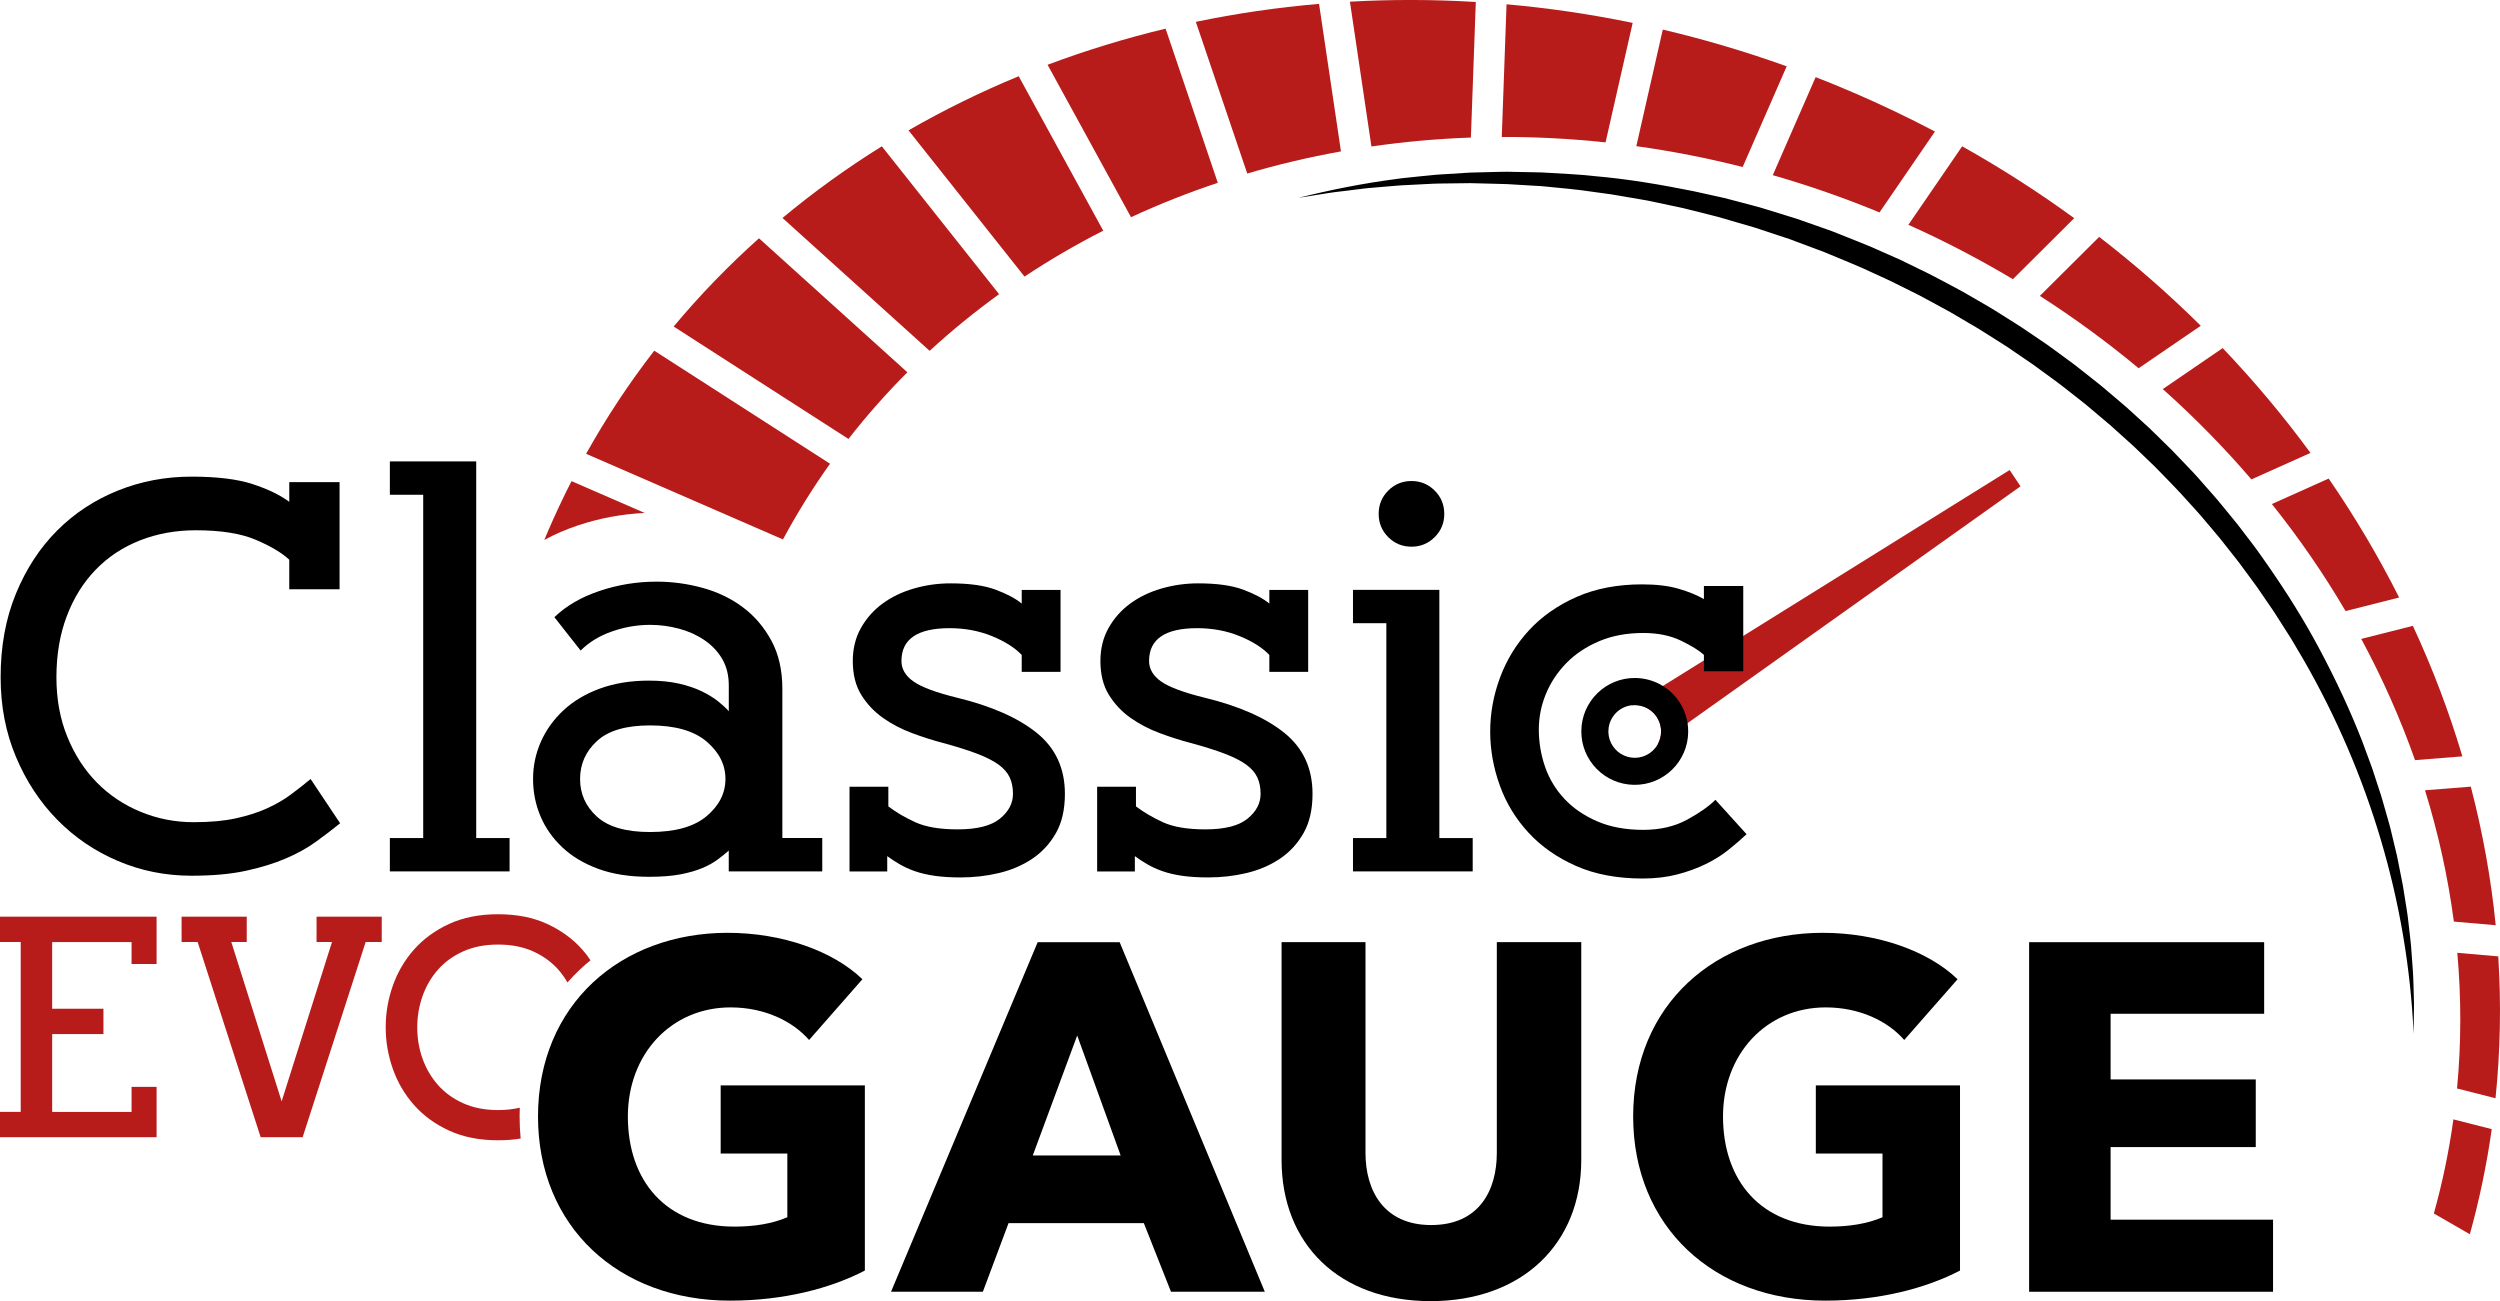
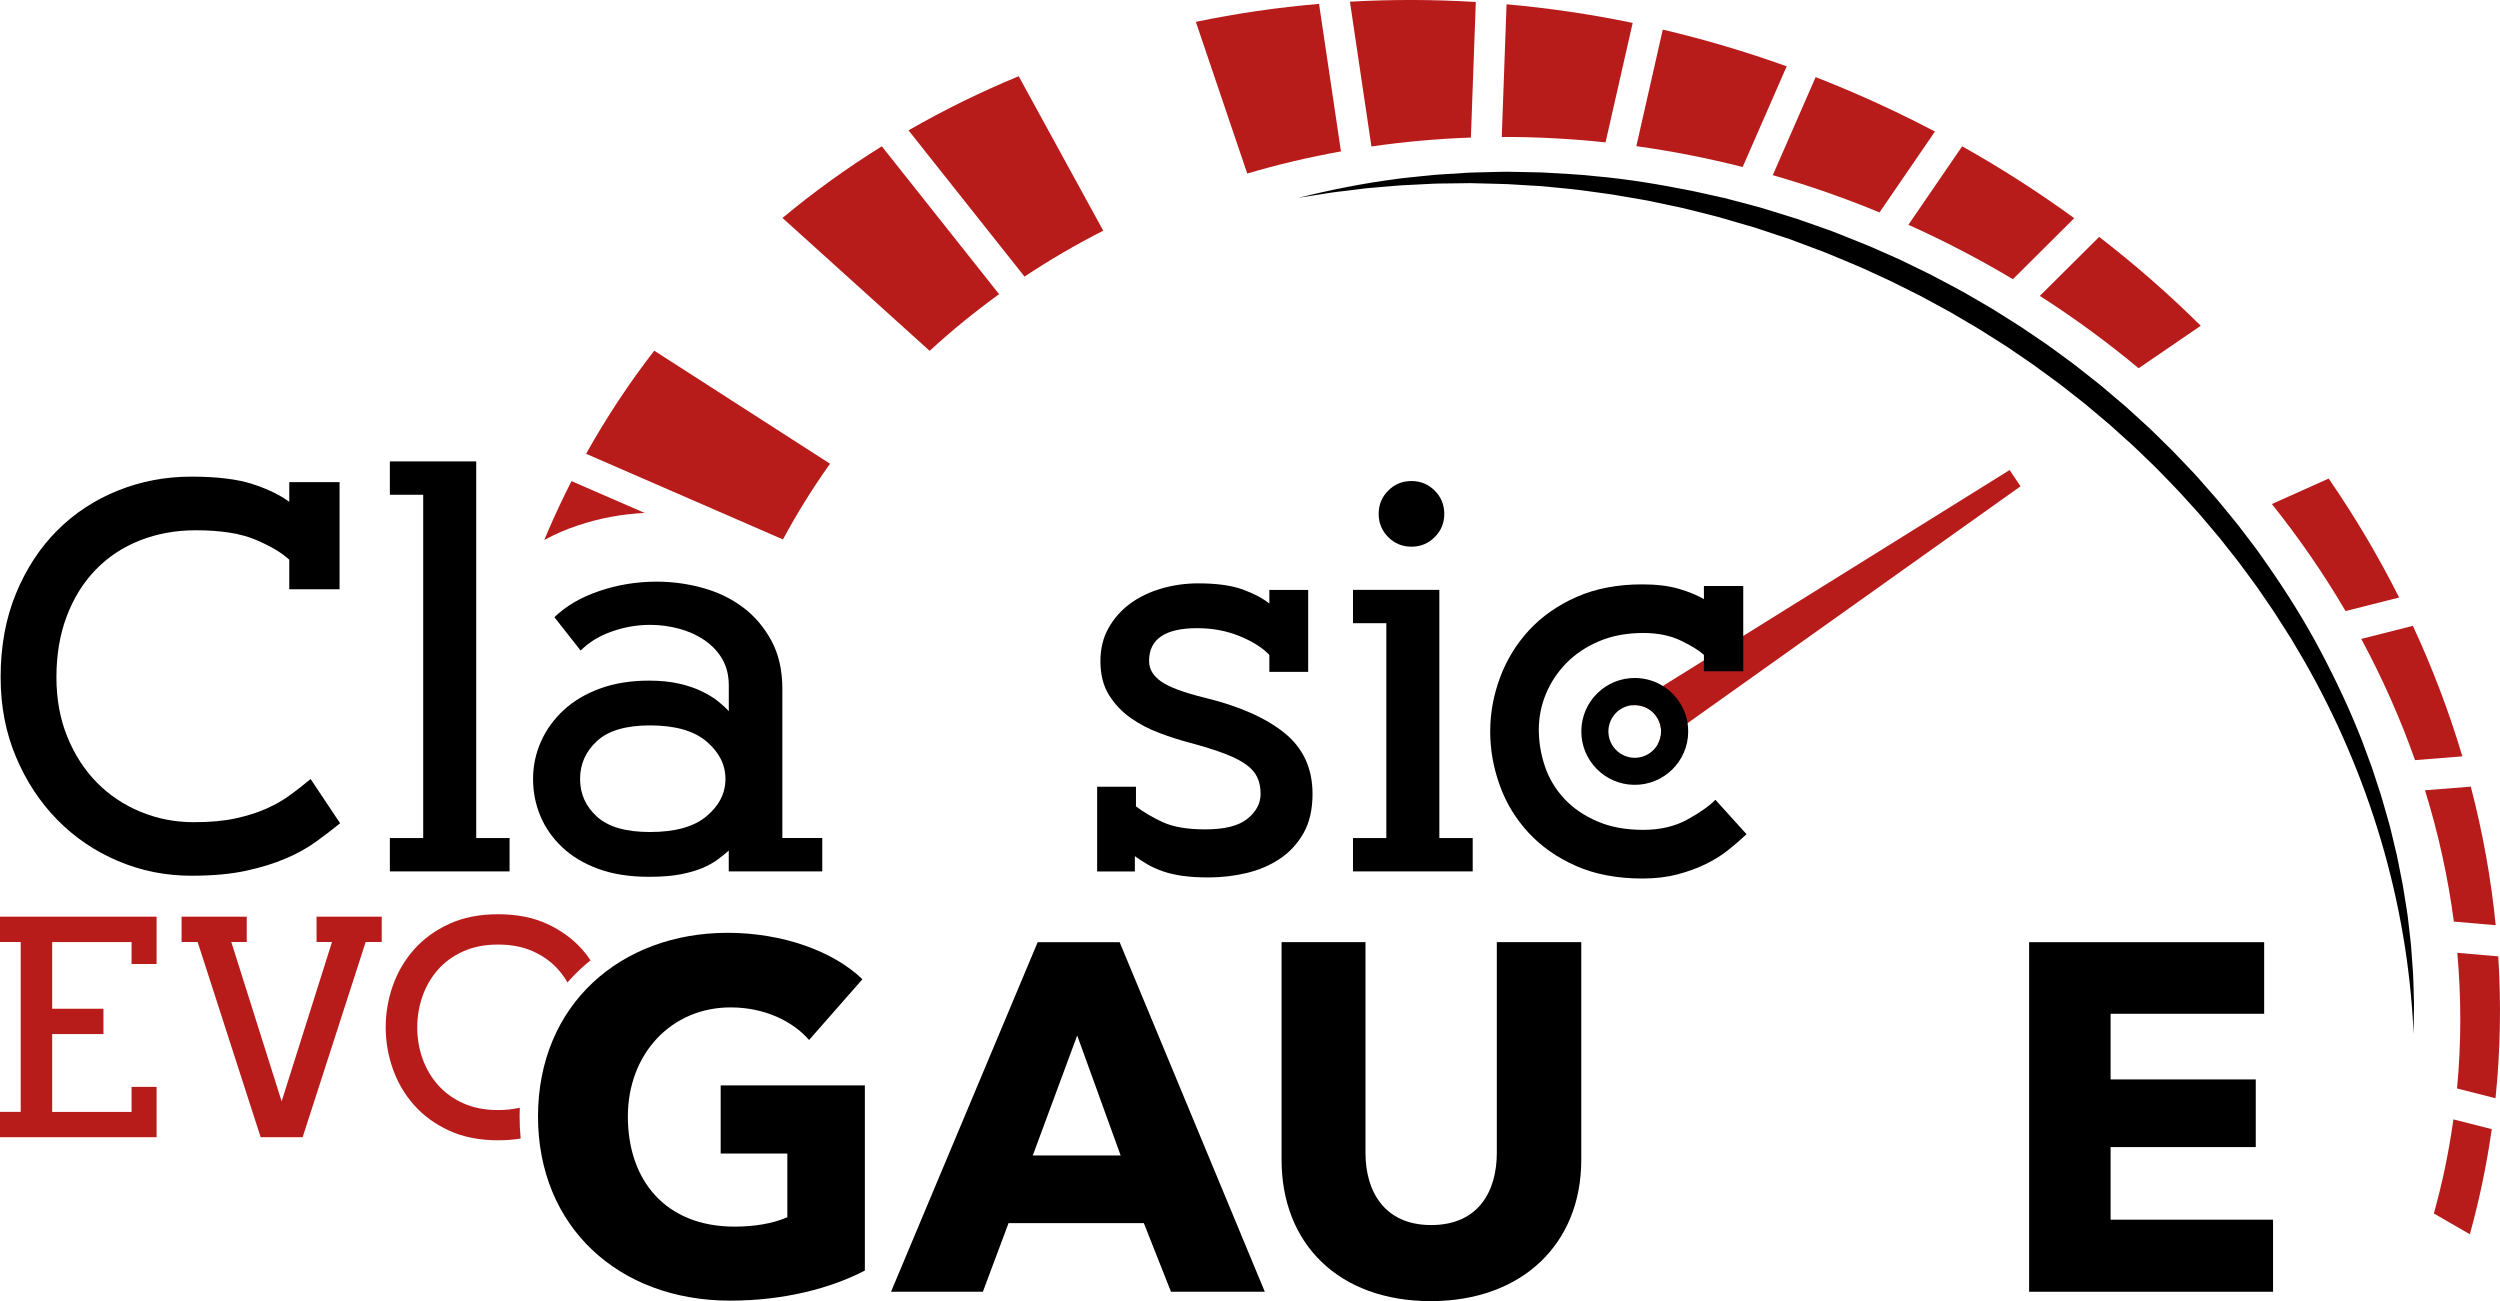
<svg xmlns="http://www.w3.org/2000/svg" version="1.1" id="Laag_1" x="0px" y="0px" viewBox="0 0 717.32 373.33" style="enable-background:new 0 0 717.32 373.33;" xml:space="preserve">
  <style type="text/css">
	.st0{fill:#B71C1B;}
</style>
  <g>
    <path d="M209.48,373.19c-32.02,0-55.11-21.25-55.11-52.84c0-32.16,23.8-52.7,54.4-52.7c15.73,0,30.32,5.24,38.68,13.32l-15.3,17.43   c-4.68-5.38-12.75-9.35-22.53-9.35c-17,0-29.47,13.32-29.47,31.31c0,18.42,10.91,31.59,30.6,31.59c5.67,0,10.91-0.85,15.16-2.69   v-18.28h-19.13v-19.55h41.37v53.13C238.38,369.65,224.92,373.19,209.48,373.19z" />
    <path d="M335.99,370.64l-7.79-19.69h-38.82l-7.37,19.69h-26.35l42.08-100.3h23.52l41.65,100.3H335.99z M309.08,297.11l-12.75,34.43   h25.22L309.08,297.11z" />
    <path d="M410.51,373.33c-26.35,0-42.79-16.43-42.79-40.52v-62.48h24.08v60.49c0,10.77,5.24,20.68,18.84,20.68   c13.74,0,18.84-9.92,18.84-20.68v-60.49h24.23v62.48C453.72,356.9,436.72,373.33,410.51,373.33z" />
-     <path d="M523.71,373.19c-32.02,0-55.11-21.25-55.11-52.84c0-32.16,23.8-52.7,54.4-52.7c15.73,0,30.32,5.24,38.68,13.32l-15.3,17.43   c-4.68-5.38-12.75-9.35-22.53-9.35c-17,0-29.47,13.32-29.47,31.31c0,18.42,10.91,31.59,30.6,31.59c5.67,0,10.91-0.85,15.16-2.69   v-18.28h-19.13v-19.55h41.37v53.13C552.61,369.65,539.15,373.19,523.71,373.19z" />
    <path d="M582.21,370.64v-100.3h67.44v20.54h-44.06v18.84h41.65v19.41h-41.65v20.83h46.61v20.68H582.21z" />
  </g>
  <g>
    <path class="st0" d="M44.93,276.58v-13.56H0v7.27h5.94v48.74H0v7.27h44.93v-14.44h-7.18v7.18H14.97v-22.33h14.71v-7.27H14.97   v-19.14h22.78v6.29H44.93z" />
    <path class="st0" d="M90.83,263.02v7.27h4.43l-14.45,45.72l-14.44-45.72h4.43v-7.27H52.1v7.27h4.61l18.08,56h12.05l18.08-56h4.61   v-7.27H90.83z" />
    <path class="st0" d="M167.08,272.46c-2.69-3.04-6.04-5.49-10.06-7.35c-4.02-1.86-8.71-2.79-14.09-2.79   c-5.37,0-10.07,0.93-14.09,2.79c-4.01,1.86-7.37,4.31-10.06,7.35c-2.69,3.05-4.71,6.5-6.07,10.37c-1.36,3.87-2.04,7.84-2.04,11.92   s0.68,8.05,2.04,11.92c1.36,3.87,3.38,7.33,6.07,10.37c2.69,3.05,6.04,5.5,10.06,7.35c4.02,1.86,8.71,2.79,14.09,2.79   c2.27,0,4.43-0.16,6.46-0.5c-0.2-2.08-0.3-4.19-0.3-6.32c0-0.85,0.01-1.7,0.05-2.53c-1.92,0.45-3.99,0.68-6.21,0.68   c-3.78,0-7.12-0.65-10.01-1.95c-2.9-1.3-5.32-3.06-7.27-5.27c-1.95-2.22-3.42-4.74-4.43-7.58c-1.01-2.84-1.5-5.82-1.5-8.95   c0-3.07,0.5-6.04,1.5-8.9c1.01-2.86,2.48-5.41,4.43-7.62c1.95-2.22,4.37-3.97,7.27-5.27c2.89-1.3,6.23-1.95,10.01-1.95   c3.78,0,7.12,0.65,10.01,1.95c2.9,1.3,5.32,3.06,7.27,5.27c1,1.13,1.87,2.35,2.61,3.65c1.15-1.31,2.37-2.57,3.66-3.78   c0.95-0.89,1.94-1.75,2.96-2.57C168.73,274.45,167.93,273.43,167.08,272.46z" />
  </g>
  <g>
    <path class="st0" d="M579.74,139.54l-95.54,67.96l-8.56,6.09c0.61-1.07,0.96-2.31,0.97-3.63c0.05-4.17-3.3-7.6-7.48-7.64   c-0.31,0-0.61,0.01-0.9,0.04l8.88-5.53l99.51-61.97l1.56,2.34L579.74,139.54z" />
    <path d="M484.21,207.49c-0.7-4.5-3.36-8.36-7.09-10.67c-2.3-1.42-4.99-2.25-7.89-2.29c-8.47-0.09-15.41,6.69-15.5,15.16   c-0.1,8.47,6.69,15.41,15.16,15.5c8.47,0.1,15.41-6.69,15.5-15.16C484.4,209.18,484.34,208.32,484.21,207.49z M470.4,217.31   c-0.46,0.08-0.94,0.13-1.43,0.12c-1.08-0.01-2.1-0.25-3.02-0.67c-2.58-1.16-4.38-3.71-4.46-6.69c0-0.09,0-0.19,0-0.29   c0.02-1.46,0.44-2.82,1.17-3.96c1.2-1.9,3.23-3.22,5.57-3.47c0.3-0.03,0.6-0.05,0.9-0.04c4.18,0.05,7.52,3.47,7.48,7.64   c-0.01,1.32-0.37,2.56-0.97,3.63C474.55,215.51,472.65,216.91,470.4,217.31z" />
  </g>
  <g>
    <path d="M73.43,154.9c-4.29-1.83-10.04-2.75-17.25-2.75c-5.75,0-11.08,0.97-16,2.9c-4.92,1.94-9.15,4.73-12.7,8.39   c-3.56,3.66-6.33,8.11-8.31,13.33c-1.99,5.23-2.98,11.08-2.98,17.57c0,6.27,1.04,11.97,3.14,17.1c2.09,5.12,4.91,9.49,8.47,13.1   c3.55,3.61,7.74,6.41,12.55,8.39c4.81,1.99,9.88,2.98,15.21,2.98c4.71,0,8.73-0.36,12.08-1.1c3.35-0.73,6.3-1.67,8.86-2.82   c2.56-1.15,4.84-2.46,6.82-3.92c1.99-1.46,3.92-2.98,5.8-4.55l8.47,12.7c-2.2,1.78-4.52,3.56-6.98,5.33   c-2.46,1.78-5.33,3.37-8.63,4.78c-3.29,1.41-7.11,2.59-11.45,3.53c-4.34,0.94-9.54,1.41-15.61,1.41c-7.43,0-14.46-1.41-21.1-4.24   c-6.64-2.82-12.44-6.77-17.41-11.84c-4.97-5.07-8.92-11.08-11.84-18.04c-2.93-6.95-4.39-14.56-4.39-22.82   c0-8.89,1.46-16.89,4.39-24c2.93-7.11,6.87-13.15,11.84-18.12c4.96-4.96,10.77-8.78,17.41-11.45c6.64-2.67,13.67-4,21.1-4   c7.32,0,13.15,0.71,17.49,2.12c4.34,1.41,7.87,3.11,10.59,5.1v-5.65h14.43v30.74H83v-8.47C80.91,158.64,77.72,156.73,73.43,154.9z" />
    <path d="M111.86,132.39h24.78v108.07h9.57v9.57h-34.35v-9.57h9.57v-98.5h-9.57V132.39z" />
    <path d="M175.62,181.17c-3.61,1.25-6.61,3.09-9.02,5.49l-7.53-9.57c3.35-3.24,7.66-5.75,12.94-7.53   c5.28-1.78,10.74-2.67,16.39-2.67c4.49,0,8.91,0.6,13.25,1.8c4.34,1.2,8.18,3.06,11.53,5.57c3.35,2.51,6.06,5.7,8.16,9.57   c2.09,3.87,3.14,8.47,3.14,13.8v42.82h11.45v9.57H209.1v-5.96c-0.94,0.84-2.01,1.7-3.22,2.59c-1.2,0.89-2.67,1.7-4.39,2.43   c-1.73,0.73-3.82,1.33-6.27,1.8c-2.46,0.47-5.47,0.7-9.02,0.7c-5.54,0-10.38-0.76-14.51-2.27c-4.13-1.51-7.58-3.58-10.35-6.19   c-2.77-2.61-4.86-5.59-6.27-8.94c-1.41-3.35-2.12-6.9-2.12-10.67s0.76-7.34,2.27-10.74c1.51-3.4,3.69-6.4,6.51-9.02   c2.82-2.61,6.3-4.68,10.43-6.19c4.13-1.51,8.81-2.27,14.04-2.27c3.24,0,6.12,0.29,8.63,0.86c2.51,0.58,4.68,1.31,6.51,2.2   c1.83,0.89,3.37,1.83,4.63,2.82c1.25,1,2.3,1.96,3.14,2.9v-7.37c0-2.93-0.63-5.46-1.88-7.61c-1.25-2.14-2.96-3.95-5.1-5.41   c-2.14-1.46-4.58-2.56-7.29-3.29c-2.72-0.73-5.49-1.1-8.31-1.1C182.86,179.29,179.22,179.91,175.62,181.17z M171.3,234.34   c3.24,2.93,8.31,4.39,15.21,4.39c7.21,0,12.63-1.51,16.23-4.55c3.61-3.03,5.41-6.59,5.41-10.67s-1.8-7.66-5.41-10.74   c-3.61-3.08-9.02-4.63-16.23-4.63c-6.9,0-11.97,1.49-15.21,4.47c-3.24,2.98-4.86,6.61-4.86,10.9   C166.44,227.8,168.06,231.41,171.3,234.34z" />
-     <path d="M304.3,169.25v23.53h-11.14v-4.86c-1.99-2.09-4.84-3.89-8.55-5.41c-3.71-1.51-7.76-2.27-12.16-2.27   c-9.2,0-13.8,3.14-13.8,9.41c0,2.3,1.15,4.26,3.45,5.88c2.3,1.62,6.43,3.16,12.39,4.63c9.93,2.41,17.59,5.78,22.98,10.12   c5.38,4.34,8.08,10.17,8.08,17.49c0,4.5-0.86,8.26-2.59,11.29c-1.73,3.03-4,5.49-6.82,7.37c-2.82,1.88-6.01,3.24-9.57,4.08   c-3.56,0.84-7.21,1.25-10.98,1.25c-2.82,0-5.31-0.16-7.45-0.47c-2.14-0.31-4.03-0.76-5.65-1.33c-1.62-0.57-3.06-1.23-4.31-1.96   c-1.25-0.73-2.46-1.51-3.61-2.35v4.39h-10.82v-24.31h11.14v5.65c2.2,1.67,4.78,3.19,7.76,4.55c2.98,1.36,7.03,2.04,12.16,2.04   c5.54,0,9.57-1.02,12.08-3.06c2.51-2.04,3.76-4.42,3.76-7.14c0-1.78-0.31-3.35-0.94-4.71c-0.63-1.36-1.7-2.59-3.22-3.69   c-1.52-1.1-3.58-2.14-6.2-3.14c-2.61-0.99-5.86-2.01-9.72-3.06c-2.82-0.73-5.78-1.67-8.86-2.82c-3.09-1.15-5.88-2.61-8.39-4.39   c-2.51-1.78-4.58-3.97-6.2-6.59c-1.62-2.61-2.43-5.86-2.43-9.72c0-3.55,0.78-6.72,2.35-9.49c1.57-2.77,3.63-5.1,6.2-6.98   c2.56-1.88,5.54-3.32,8.94-4.31c3.4-0.99,6.93-1.49,10.59-1.49c5.33,0,9.62,0.6,12.86,1.8c3.24,1.2,5.75,2.54,7.53,4v-3.92H304.3z" />
    <path d="M375.35,169.25v23.53h-11.14v-4.86c-1.99-2.09-4.84-3.89-8.55-5.41c-3.71-1.51-7.76-2.27-12.16-2.27   c-9.2,0-13.8,3.14-13.8,9.41c0,2.3,1.15,4.26,3.45,5.88c2.3,1.62,6.43,3.16,12.39,4.63c9.93,2.41,17.59,5.78,22.98,10.12   c5.38,4.34,8.08,10.17,8.08,17.49c0,4.5-0.86,8.26-2.59,11.29c-1.73,3.03-4,5.49-6.82,7.37c-2.82,1.88-6.01,3.24-9.57,4.08   c-3.56,0.84-7.21,1.25-10.98,1.25c-2.82,0-5.31-0.16-7.45-0.47c-2.14-0.31-4.03-0.76-5.65-1.33c-1.62-0.57-3.06-1.23-4.31-1.96   c-1.25-0.73-2.46-1.51-3.61-2.35v4.39h-10.82v-24.31h11.14v5.65c2.2,1.67,4.78,3.19,7.76,4.55c2.98,1.36,7.03,2.04,12.16,2.04   c5.54,0,9.57-1.02,12.08-3.06c2.51-2.04,3.76-4.42,3.76-7.14c0-1.78-0.31-3.35-0.94-4.71c-0.63-1.36-1.7-2.59-3.22-3.69   c-1.52-1.1-3.58-2.14-6.2-3.14c-2.61-0.99-5.86-2.01-9.72-3.06c-2.82-0.73-5.78-1.67-8.86-2.82c-3.09-1.15-5.88-2.61-8.39-4.39   c-2.51-1.78-4.58-3.97-6.2-6.59c-1.62-2.61-2.43-5.86-2.43-9.72c0-3.55,0.78-6.72,2.35-9.49c1.57-2.77,3.63-5.1,6.2-6.98   c2.56-1.88,5.54-3.32,8.94-4.31c3.4-0.99,6.93-1.49,10.59-1.49c5.33,0,9.62,0.6,12.86,1.8c3.24,1.2,5.75,2.54,7.53,4v-3.92H375.35z   " />
    <path d="M388.21,169.25h24.78v71.21h9.57v9.57h-34.35v-9.57h9.57v-61.64h-9.57V169.25z M411.66,154.11   c-1.83,1.83-4.05,2.75-6.67,2.75c-2.61,0-4.84-0.91-6.67-2.75c-1.83-1.83-2.74-4.05-2.74-6.67c0-2.61,0.91-4.84,2.74-6.67   c1.83-1.83,4.05-2.75,6.67-2.75c2.61,0,4.84,0.92,6.67,2.75c1.83,1.83,2.74,4.05,2.74,6.67   C414.41,150.06,413.49,152.28,411.66,154.11z" />
    <path d="M443.34,220.07c1.2,3.45,3.06,6.51,5.57,9.18c2.51,2.67,5.65,4.81,9.41,6.43c3.76,1.62,8.16,2.43,13.17,2.43   c4.81,0,8.99-0.97,12.55-2.9c3.55-1.93,6.27-3.84,8.16-5.73l8.94,9.88c-1.57,1.47-3.29,2.96-5.18,4.47   c-1.88,1.52-4.05,2.88-6.51,4.08c-2.46,1.2-5.18,2.2-8.16,2.98c-2.98,0.78-6.3,1.18-9.96,1.18c-7.32,0-13.7-1.2-19.13-3.61   c-5.44-2.4-9.99-5.59-13.65-9.57c-3.66-3.97-6.41-8.49-8.23-13.57c-1.83-5.07-2.74-10.22-2.74-15.45c0-5.23,0.94-10.38,2.82-15.45   c1.88-5.07,4.65-9.59,8.31-13.57c3.66-3.97,8.21-7.16,13.65-9.57c5.44-2.4,11.71-3.61,18.82-3.61c4.08,0,7.55,0.42,10.43,1.25   c2.87,0.84,5.31,1.83,7.29,2.98v-3.76h11.29v24.47h-11.29v-4.71c-1.36-1.25-3.56-2.61-6.59-4.08c-3.03-1.46-6.64-2.2-10.82-2.2   c-4.71,0-8.92,0.78-12.63,2.35c-3.71,1.57-6.85,3.66-9.41,6.27c-2.56,2.62-4.52,5.57-5.88,8.86c-1.36,3.29-2.04,6.72-2.04,10.27   C441.54,213.06,442.14,216.61,443.34,220.07z" />
  </g>
  <path d="M372.54,56.77c9.19-2.3,18.52-4.16,27.96-5.39c1.18-0.19,2.36-0.31,3.54-0.43l3.55-0.37l3.55-0.36  c1.18-0.13,2.37-0.17,3.56-0.25l7.13-0.45l7.15-0.18c1.19-0.02,2.38-0.07,3.58-0.06l3.58,0.07l3.58,0.07l1.79,0.04l0.9,0.02  l0.89,0.05c4.76,0.3,9.54,0.47,14.29,1.01c9.53,0.82,18.96,2.44,28.34,4.32l7.01,1.55c0.58,0.13,1.17,0.25,1.75,0.39l1.74,0.45  l3.47,0.91l3.47,0.92c0.58,0.16,1.16,0.3,1.73,0.47l1.72,0.53l6.86,2.12l1.72,0.53l1.69,0.59l3.39,1.19l3.39,1.19l1.69,0.6  c0.56,0.21,1.11,0.44,1.67,0.66c4.44,1.79,8.93,3.48,13.28,5.49l3.29,1.45c0.55,0.25,1.1,0.48,1.64,0.74l1.62,0.79l6.46,3.15  c2.14,1.08,4.24,2.24,6.36,3.35c1.06,0.57,2.12,1.12,3.17,1.7l3.12,1.8l3.11,1.8c1.04,0.6,2.08,1.19,3.09,1.84l6.09,3.83  c1.02,0.62,2.01,1.31,3,1.98l2.98,2.02l2.98,2.02l2.91,2.12l2.9,2.13c0.96,0.72,1.95,1.4,2.88,2.16l5.65,4.46  c0.95,0.73,1.85,1.52,2.77,2.29l2.75,2.33l2.74,2.33l2.66,2.42l2.66,2.43l1.33,1.21c0.44,0.41,0.86,0.84,1.29,1.25l5.14,5.04  c1.68,1.71,3.32,3.47,4.98,5.2c0.82,0.88,1.68,1.72,2.45,2.63l2.38,2.7c1.58,1.8,3.2,3.58,4.69,5.45c1.52,1.86,3.06,3.69,4.55,5.57  l4.37,5.72c0.74,0.94,1.42,1.93,2.11,2.91l2.07,2.94c5.47,7.87,10.59,16,15.06,24.47c4.49,8.46,8.57,17.14,12.04,26.05l2.48,6.73  l0.31,0.84l0.28,0.85l0.56,1.7l1.11,3.41c0.78,2.26,1.4,4.57,2.06,6.86l0.98,3.44c0.32,1.15,0.58,2.32,0.86,3.48l0.83,3.48  l0.42,1.74c0.13,0.58,0.24,1.17,0.36,1.75l1.39,7.02l1.13,7.06c0.2,1.17,0.34,2.36,0.47,3.54l0.41,3.55l0.2,1.77  c0.07,0.59,0.14,1.18,0.17,1.78l0.26,3.56l0.26,3.55c0.05,0.59,0.07,1.19,0.09,1.78l0.06,1.78l0.1,3.56l0.05,1.78  c0.02,0.59-0.01,1.19-0.01,1.78l-0.1,7.11c-1.68-37.9-12.89-74.83-31.57-107.31l-3.57-6.05l-3.77-5.92  c-1.23-1.99-2.6-3.89-3.91-5.83l-1.98-2.9c-0.68-0.95-1.38-1.89-2.07-2.83l-2.08-2.82c-0.69-0.94-1.38-1.89-2.12-2.8l-4.35-5.51  c-1.48-1.81-3.02-3.58-4.52-5.37c-1.48-1.81-3.09-3.51-4.65-5.25c-1.57-1.73-3.13-3.48-4.78-5.14c-1.63-1.67-3.24-3.37-4.89-5.02  l-5.05-4.86c-0.42-0.4-0.84-0.82-1.27-1.21l-1.3-1.17l-2.61-2.34l-2.6-2.35l-2.68-2.26l-2.68-2.26c-0.9-0.75-1.78-1.52-2.71-2.23  l-5.52-4.33c-0.91-0.74-1.87-1.4-2.81-2.1l-2.83-2.07l-2.83-2.07l-2.9-1.98l-2.9-1.98c-0.97-0.66-1.92-1.33-2.92-1.94l-5.93-3.75  c-0.98-0.64-2-1.21-3.01-1.81l-3.03-1.78l-3.02-1.78c-1.02-0.57-2.05-1.12-3.08-1.68c-2.06-1.11-4.1-2.25-6.18-3.33l-6.28-3.13  l-1.57-0.78c-0.52-0.26-1.06-0.49-1.59-0.74l-3.19-1.46c-4.22-2.02-8.58-3.74-12.9-5.55c-0.54-0.22-1.08-0.46-1.62-0.67l-1.65-0.61  l-3.29-1.23l-3.29-1.23l-1.65-0.62l-1.67-0.55l-6.67-2.21l-1.67-0.55c-0.56-0.17-1.12-0.33-1.69-0.49l-3.38-0.98l-3.37-0.99  l-1.69-0.49c-0.56-0.16-1.14-0.29-1.7-0.44l-6.82-1.71l-1.71-0.43l-1.72-0.37l-3.44-0.73l-3.44-0.73l-1.72-0.36l-1.73-0.3  l-6.94-1.19c-0.58-0.09-1.16-0.21-1.74-0.29l-1.74-0.24l-3.49-0.48c-4.65-0.72-9.33-1.08-14.01-1.56l-0.88-0.08l-0.88-0.05  l-1.76-0.1L436,53.04l-3.52-0.21c-1.18-0.05-2.35-0.06-3.53-0.1l-7.06-0.18l-7.07,0.09c-1.18,0.03-2.36,0-3.54,0.07l-3.53,0.18  l-3.53,0.18c-1.18,0.06-2.36,0.1-3.53,0.21l-7.06,0.6c-0.59,0.05-1.18,0.09-1.77,0.16l-1.76,0.22l-3.52,0.44l-3.52,0.42  c-0.59,0.06-1.17,0.15-1.76,0.25l-1.75,0.28L372.54,56.77z" />
  <g>
    <path class="st0" d="M555.19,37.74c-7.66-4.03-15.54-7.8-23.65-11.28c-3.52-1.51-7.04-2.95-10.58-4.33l-12.3,28.13   c10.26,2.95,20.49,6.5,30.62,10.69L555.19,37.74z" />
    <path class="st0" d="M595.15,62.6c-10.17-7.41-20.9-14.3-32.15-20.62L547.57,64.5c10.44,4.68,20.44,9.91,29.99,15.61L595.15,62.6z" />
    <path class="st0" d="M512.65,19.03c-11.79-4.23-23.66-7.74-35.55-10.54l-7.59,33.45c10.16,1.41,20.35,3.4,30.51,5.98L512.65,19.03z   " />
    <path class="st0" d="M631.46,93.47c-9.08-8.99-18.81-17.52-29.15-25.5L585.29,84.9c9.99,6.41,19.45,13.35,28.34,20.76L631.46,93.47   z" />
    <path class="st0" d="M393.5,42.03c9.38-1.36,18.91-2.22,28.54-2.56l1.41-38.9c-12.14-0.74-24.2-0.76-36.12-0.09L393.5,42.03z" />
    <path class="st0" d="M716.09,265.47c-1.33-13.37-3.73-26.66-7.15-39.76l-13.14,1.04c3.83,12.37,6.61,24.97,8.28,37.68   L716.09,265.47z" />
    <path class="st0" d="M468.46,6.57c-12.08-2.5-24.16-4.27-36.19-5.34L430.9,39.3c9.85-0.03,19.79,0.49,29.78,1.55L468.46,6.57z" />
    <path class="st0" d="M651.86,144.62c7.85,9.82,14.92,20.09,21.15,30.71l15.37-3.89c-5.9-11.72-12.65-23.13-20.22-34.13   L651.86,144.62z" />
    <path class="st0" d="M706.52,217.02c-3.78-12.72-8.53-25.24-14.2-37.45l-14.81,3.75c6.08,11.28,11.24,22.91,15.43,34.78   L706.52,217.02z" />
    <path class="st0" d="M716.03,315.12c1.4-13.55,1.65-27.16,0.79-40.71l-11.75-1.02c1.16,12.94,1.15,25.96-0.08,38.92L716.03,315.12z   " />
    <path class="st0" d="M187.72,100.62c-7.19,9.29-13.73,19.16-19.55,29.59l56.48,24.57c4.08-7.58,8.59-14.82,13.51-21.72   L187.72,100.62z" />
    <path class="st0" d="M163.98,138.05c-2.4,4.7-4.66,9.5-6.77,14.41c-0.35,0.82-0.7,1.64-1.04,2.47c2.95-1.61,6.12-2.99,9.52-4.13   c6.23-2.1,12.7-3.31,19.29-3.62L163.98,138.05z" />
    <path class="st0" d="M378.47,1.11c-11.97,1.03-23.78,2.75-35.35,5.16l14.75,43.52c8.78-2.59,17.75-4.71,26.89-6.35L378.47,1.11z" />
    <path class="st0" d="M703.95,321.18c-1.26,9.06-3.11,18.07-5.61,27l10.33,5.96c2.76-9.98,4.85-20.05,6.28-30.16L703.95,321.18z" />
-     <path class="st0" d="M662.94,129.95c-7.66-10.45-16.07-20.5-25.19-30.07l-17.19,11.76c9.15,8.15,17.63,16.82,25.43,25.91   L662.94,129.95z" />
-     <path class="st0" d="M217.77,68.37c-8.74,7.83-16.93,16.27-24.48,25.32l50.16,32.26c5.25-6.74,10.9-13.12,16.9-19.13L217.77,68.37z   " />
    <path class="st0" d="M253.02,41.98c-9.98,6.21-19.51,13.07-28.5,20.56l42.22,38.13c6.31-5.81,12.97-11.23,19.93-16.26L253.02,41.98   z" />
-     <path class="st0" d="M334.44,8.22c-11.57,2.78-22.88,6.24-33.86,10.37l23.94,43.73c8.06-3.73,16.38-7.03,24.9-9.87L334.44,8.22z" />
    <path class="st0" d="M292.29,21.87c-10.92,4.51-21.48,9.7-31.61,15.53l33.28,41.96c7.24-4.8,14.78-9.2,22.59-13.17L292.29,21.87z" />
  </g>
</svg>